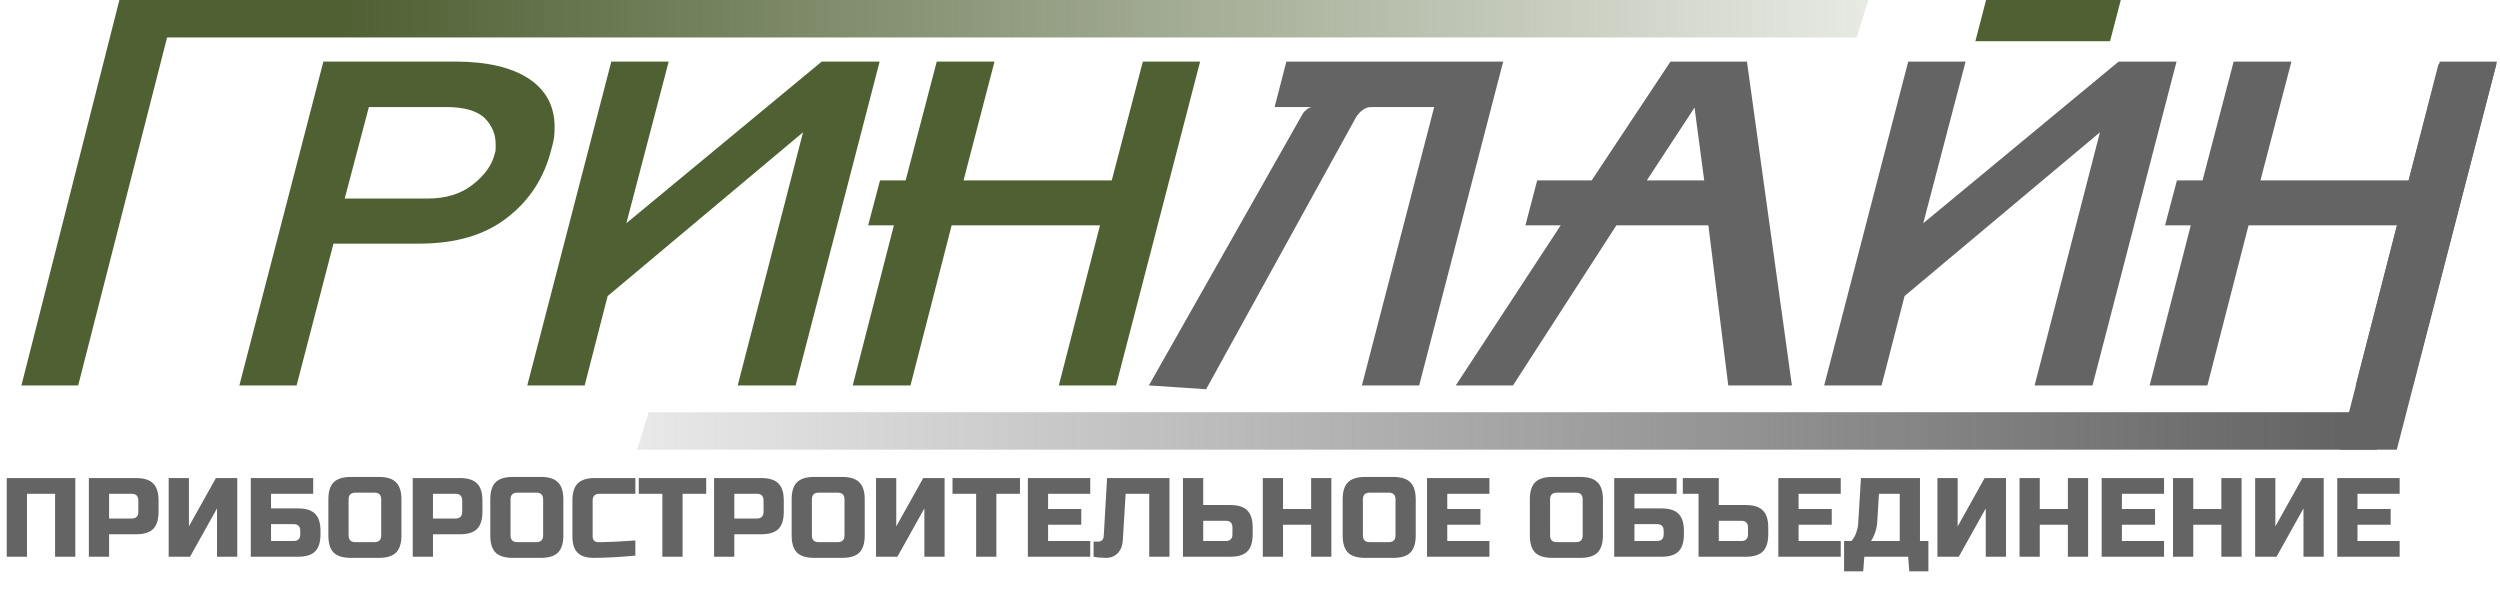
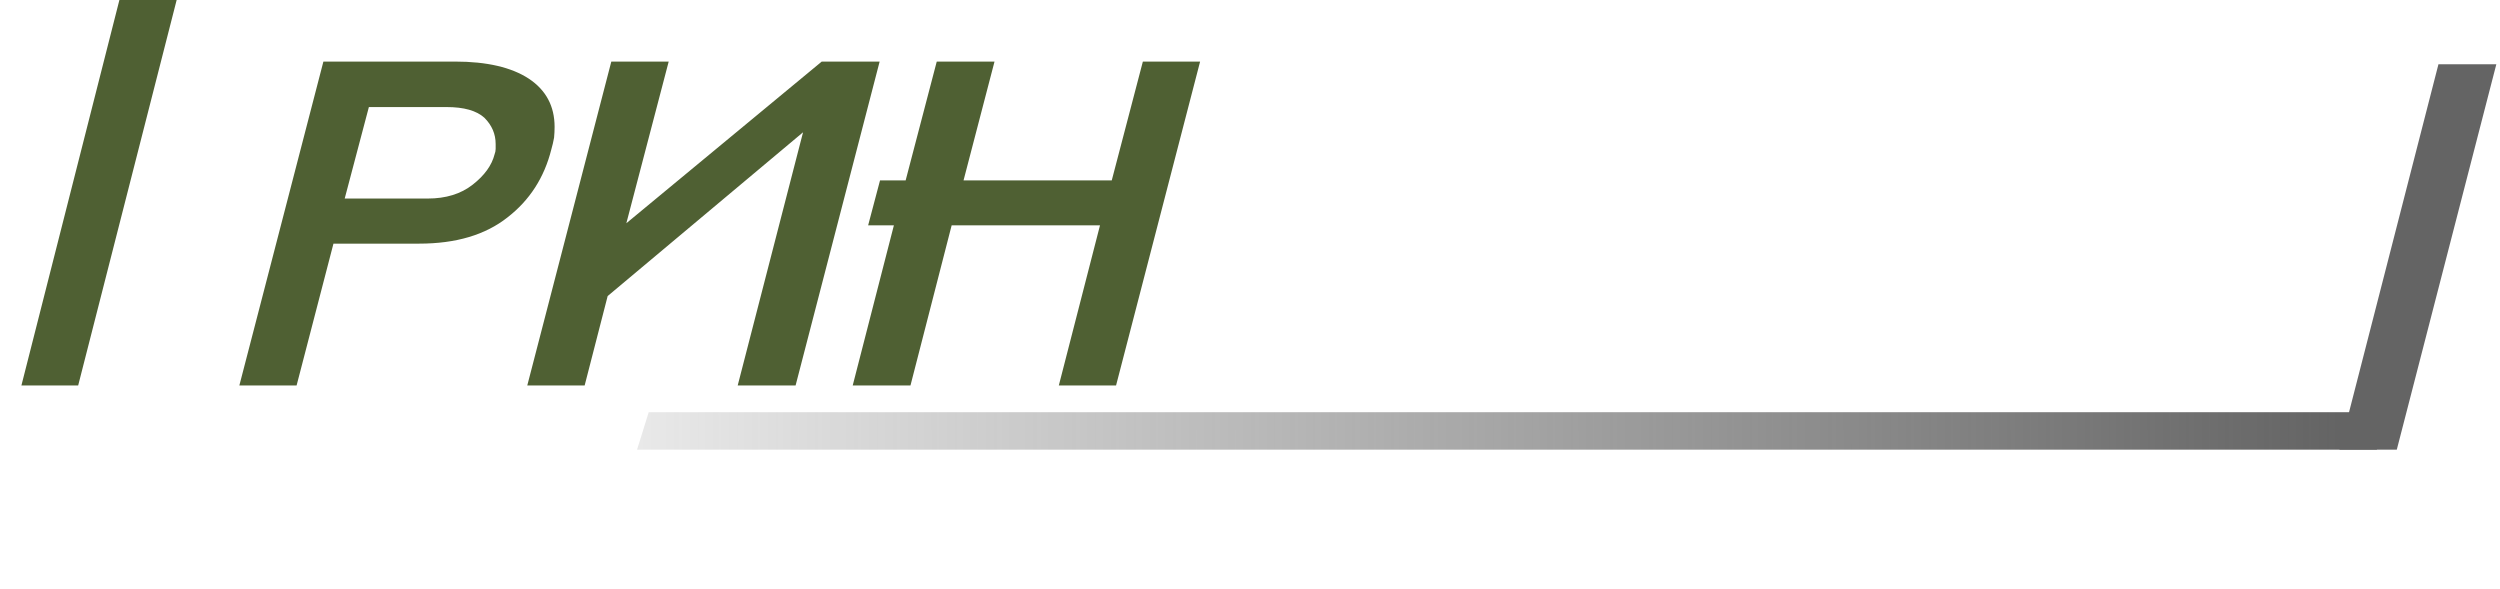
<svg xmlns="http://www.w3.org/2000/svg" width="467" height="110" viewBox="0 0 467 110" fill="none">
-   <path d="M14.07 104H10.29V92.24H5.04V104H1.26V89.3H14.07V104ZM16.6 89.3H25.42C26.89 89.3 27.954 89.636 28.612 90.308C29.284 90.966 29.62 92.03 29.62 93.5V95.6C29.62 97.07 29.284 98.141 28.612 98.813C27.954 99.471 26.89 99.8 25.42 99.8H20.38V104H16.6V89.3ZM25.84 93.5C25.84 92.66 25.42 92.24 24.58 92.24H20.38V96.86H24.58C25.42 96.86 25.84 96.44 25.84 95.6V93.5ZM44.319 104H40.539V94.97L35.499 104H31.509V89.3H35.289V98.33L40.329 89.3H44.319V104ZM50.629 94.97H55.669C57.139 94.97 58.203 95.306 58.861 95.978C59.533 96.636 59.869 97.7 59.869 99.17V99.8C59.869 101.27 59.533 102.341 58.861 103.013C58.203 103.671 57.139 104 55.669 104H46.849V89.3H58.504V92.24H50.629V94.97ZM56.089 99.17C56.089 98.33 55.669 97.91 54.829 97.91H50.629V101.06H54.829C55.669 101.06 56.089 100.64 56.089 99.8V99.17ZM71.208 93.29C71.208 92.45 70.788 92.03 69.948 92.03H66.378C65.538 92.03 65.118 92.45 65.118 93.29V100.01C65.118 100.85 65.538 101.27 66.378 101.27H69.948C70.788 101.27 71.208 100.85 71.208 100.01V93.29ZM74.988 100.01C74.988 101.48 74.652 102.551 73.98 103.223C73.322 103.881 72.258 104.21 70.788 104.21H65.538C64.068 104.21 62.997 103.881 62.325 103.223C61.667 102.551 61.338 101.48 61.338 100.01V93.29C61.338 91.82 61.667 90.756 62.325 90.098C62.997 89.426 64.068 89.09 65.538 89.09H70.788C72.258 89.09 73.322 89.426 73.98 90.098C74.652 90.756 74.988 91.82 74.988 93.29V100.01ZM77.098 89.3H85.918C87.388 89.3 88.452 89.636 89.11 90.308C89.782 90.966 90.118 92.03 90.118 93.5V95.6C90.118 97.07 89.782 98.141 89.11 98.813C88.452 99.471 87.388 99.8 85.918 99.8H80.878V104H77.098V89.3ZM86.338 93.5C86.338 92.66 85.918 92.24 85.078 92.24H80.878V96.86H85.078C85.918 96.86 86.338 96.44 86.338 95.6V93.5ZM101.457 93.29C101.457 92.45 101.037 92.03 100.197 92.03H96.627C95.787 92.03 95.367 92.45 95.367 93.29V100.01C95.367 100.85 95.787 101.27 96.627 101.27H100.197C101.037 101.27 101.457 100.85 101.457 100.01V93.29ZM105.237 100.01C105.237 101.48 104.901 102.551 104.229 103.223C103.571 103.881 102.507 104.21 101.037 104.21H95.787C94.317 104.21 93.246 103.881 92.574 103.223C91.916 102.551 91.587 101.48 91.587 100.01V93.29C91.587 91.82 91.916 90.756 92.574 90.098C93.246 89.426 94.317 89.09 95.787 89.09H101.037C102.507 89.09 103.571 89.426 104.229 90.098C104.901 90.756 105.237 91.82 105.237 93.29V100.01ZM118.687 103.79C115.565 104.07 112.975 104.21 110.917 104.21C109.545 104.21 108.537 103.888 107.893 103.244C107.249 102.6 106.927 101.592 106.927 100.22V93.5C106.927 92.03 107.256 90.966 107.914 90.308C108.586 89.636 109.657 89.3 111.127 89.3H118.687V92.24H111.967C111.127 92.24 110.707 92.66 110.707 93.5V100.22C110.707 100.542 110.798 100.801 110.98 100.997C111.176 101.179 111.421 101.27 111.715 101.27C112.009 101.27 112.331 101.27 112.681 101.27C113.031 101.256 113.395 101.242 113.773 101.228C114.151 101.214 114.529 101.2 114.907 101.186C115.299 101.172 115.796 101.144 116.398 101.102C117.014 101.06 117.777 101.011 118.687 100.955V103.79ZM127.509 104H123.729V92.24H119.319V89.3H131.919V92.24H127.509V104ZM133.392 89.3H142.212C143.682 89.3 144.746 89.636 145.404 90.308C146.076 90.966 146.412 92.03 146.412 93.5V95.6C146.412 97.07 146.076 98.141 145.404 98.813C144.746 99.471 143.682 99.8 142.212 99.8H137.172V104H133.392V89.3ZM142.632 93.5C142.632 92.66 142.212 92.24 141.372 92.24H137.172V96.86H141.372C142.212 96.86 142.632 96.44 142.632 95.6V93.5ZM157.751 93.29C157.751 92.45 157.331 92.03 156.491 92.03H152.921C152.081 92.03 151.661 92.45 151.661 93.29V100.01C151.661 100.85 152.081 101.27 152.921 101.27H156.491C157.331 101.27 157.751 100.85 157.751 100.01V93.29ZM161.531 100.01C161.531 101.48 161.195 102.551 160.523 103.223C159.865 103.881 158.801 104.21 157.331 104.21H152.081C150.611 104.21 149.54 103.881 148.868 103.223C148.21 102.551 147.881 101.48 147.881 100.01V93.29C147.881 91.82 148.21 90.756 148.868 90.098C149.54 89.426 150.611 89.09 152.081 89.09H157.331C158.801 89.09 159.865 89.426 160.523 90.098C161.195 90.756 161.531 91.82 161.531 93.29V100.01ZM176.451 104H172.671V94.97L167.631 104H163.641V89.3H167.421V98.33L172.461 89.3H176.451V104ZM186.121 104H182.341V92.24H177.931V89.3H190.531V92.24H186.121V104ZM203.658 104H192.003V89.3H203.658V92.24H195.783V95.075H201.978V98.015H195.783V101.06H203.658V104ZM209.743 100.955C209.673 101.963 209.351 102.761 208.777 103.349C208.203 103.923 207.496 104.21 206.656 104.21C205.816 104.21 205.025 104.14 204.283 104V101.165H205.228C205.494 101.165 205.711 101.074 205.879 100.892C206.061 100.71 206.159 100.486 206.173 100.22L206.803 89.3H218.458V104H214.678V92.24H210.268L209.743 100.955ZM224.761 94.34H229.801C231.271 94.34 232.335 94.676 232.993 95.348C233.665 96.006 234.001 97.07 234.001 98.54V99.8C234.001 101.27 233.665 102.341 232.993 103.013C232.335 103.671 231.271 104 229.801 104H220.981V89.3H224.761V94.34ZM230.221 98.54C230.221 97.7 229.801 97.28 228.961 97.28H224.761V101.06H228.961C229.801 101.06 230.221 100.64 230.221 99.8V98.54ZM248.7 104H244.92V98.015H239.67V104H235.89V89.3H239.67V95.075H244.92V89.3H248.7V104ZM260.68 93.29C260.68 92.45 260.26 92.03 259.42 92.03H255.85C255.01 92.03 254.59 92.45 254.59 93.29V100.01C254.59 100.85 255.01 101.27 255.85 101.27H259.42C260.26 101.27 260.68 100.85 260.68 100.01V93.29ZM264.46 100.01C264.46 101.48 264.124 102.551 263.452 103.223C262.794 103.881 261.73 104.21 260.26 104.21H255.01C253.54 104.21 252.469 103.881 251.797 103.223C251.139 102.551 250.81 101.48 250.81 100.01V93.29C250.81 91.82 251.139 90.756 251.797 90.098C252.469 89.426 253.54 89.09 255.01 89.09H260.26C261.73 89.09 262.794 89.426 263.452 90.098C264.124 90.756 264.46 91.82 264.46 93.29V100.01ZM278.225 104H266.57V89.3H278.225V92.24H270.35V95.075H276.545V98.015H270.35V101.06H278.225V104ZM295.646 93.29C295.646 92.45 295.226 92.03 294.386 92.03H290.816C289.976 92.03 289.556 92.45 289.556 93.29V100.01C289.556 100.85 289.976 101.27 290.816 101.27H294.386C295.226 101.27 295.646 100.85 295.646 100.01V93.29ZM299.426 100.01C299.426 101.48 299.09 102.551 298.418 103.223C297.76 103.881 296.696 104.21 295.226 104.21H289.976C288.506 104.21 287.435 103.881 286.763 103.223C286.105 102.551 285.776 101.48 285.776 100.01V93.29C285.776 91.82 286.105 90.756 286.763 90.098C287.435 89.426 288.506 89.09 289.976 89.09H295.226C296.696 89.09 297.76 89.426 298.418 90.098C299.09 90.756 299.426 91.82 299.426 93.29V100.01ZM305.315 94.97H310.355C311.825 94.97 312.889 95.306 313.547 95.978C314.219 96.636 314.555 97.7 314.555 99.17V99.8C314.555 101.27 314.219 102.341 313.547 103.013C312.889 103.671 311.825 104 310.355 104H301.535V89.3H313.19V92.24H305.315V94.97ZM310.775 99.17C310.775 98.33 310.355 97.91 309.515 97.91H305.315V101.06H309.515C310.355 101.06 310.775 100.64 310.775 99.8V99.17ZM321.069 89.3V94.34H326.109C327.579 94.34 328.643 94.676 329.301 95.348C329.973 96.006 330.309 97.07 330.309 98.54V99.8C330.309 101.27 329.973 102.341 329.301 103.013C328.643 103.671 327.579 104 326.109 104H317.289V92.24H314.349V89.3H321.069ZM326.529 98.54C326.529 97.7 326.109 97.28 325.269 97.28H321.069V101.06H325.269C326.109 101.06 326.529 100.64 326.529 99.8V98.54ZM343.85 104H332.195V89.3H343.85V92.24H335.975V95.075H342.17V98.015H335.975V101.06H343.85V104ZM347.625 89.3H358.65V101.06H360.225V106.73H356.655L356.445 104H348.255L348.045 106.73H344.475V101.06H345.84C346.246 100.598 346.547 100.08 346.743 99.506C346.953 98.918 347.072 98.386 347.1 97.91L347.625 89.3ZM354.87 101.06V92.24H350.985L350.67 97.49C350.628 98.344 350.418 99.205 350.04 100.073C349.886 100.437 349.711 100.766 349.515 101.06H354.87ZM374.72 104H370.94V94.97L365.9 104H361.91V89.3H365.69V98.33L370.73 89.3H374.72V104ZM390.06 104H386.28V98.015H381.03V104H377.25V89.3H381.03V95.075H386.28V89.3H390.06V104ZM404.245 104H392.59V89.3H404.245V92.24H396.37V95.075H402.565V98.015H396.37V101.06H404.245V104ZM418.73 104H414.95V98.015H409.7V104H405.92V89.3H409.7V95.075H414.95V89.3H418.73V104ZM434.07 104H430.29V94.97L425.25 104H421.26V89.3H425.04V98.33L430.08 89.3H434.07V104ZM448.255 104H436.6V89.3H448.255V92.24H440.38V95.075H446.575V98.015H440.38V101.06H448.255V104Z" fill="#646464" />
-   <path d="M253.307 21.902L225.304 72.708L214.61 72L243.199 21.512C243.264 21.43 243.329 21.325 243.395 21.194C243.46 21.129 243.525 21.032 243.59 20.901C243.801 20.706 244.037 20.503 244.298 20.291C244.493 20.161 244.729 20.063 245.006 19.998H238.097L240.294 11.502H280.797L265.099 72H254.405L267.906 19.998H256.09C255.569 19.998 255.073 20.169 254.601 20.511C254.063 20.901 253.632 21.365 253.307 21.902ZM291.539 42.093H284.947L287.145 33.694H297.325L312.047 11.502H326.329L334.728 72H322.838L319.127 42.093H301.939L282.628 72H271.935L291.539 42.093ZM307.628 33.694H318.346L316.539 20.096L307.628 33.694ZM406.578 11.502L390.88 72H380.064L392.271 24.71L355.772 55.301L351.476 72H340.758L356.456 11.502H367.174L359.264 41.702L395.763 11.502H406.578ZM466.441 11.502L450.743 72H440.05L447.74 42.093H420.03L412.34 72H401.549L409.239 42.093H404.43L406.651 33.694H411.437L417.247 11.502H428.038L422.252 33.694H449.938L455.748 11.502H466.441Z" fill="#646464" />
  <path d="M44.712 72L60.41 11.502H84.995C90.936 11.502 95.534 12.568 98.789 14.7C101.995 16.832 103.599 19.835 103.599 23.709C103.599 24.376 103.566 25.044 103.501 25.711C103.371 26.443 103.2 27.176 102.988 27.908C101.67 33.165 98.944 37.397 94.81 40.603C90.675 43.875 85.174 45.511 78.306 45.511H62.29L55.405 72H44.712ZM68.906 19.998L64.39 37.088H79.893C83.294 37.088 86.094 36.225 88.291 34.5C90.505 32.775 91.872 30.879 92.393 28.811C92.523 28.47 92.588 28.136 92.588 27.811C92.588 27.469 92.588 27.168 92.588 26.907C92.588 25.035 91.888 23.4 90.488 22C89.023 20.665 86.663 19.998 83.408 19.998H68.906ZM164.316 11.502L148.618 72H137.803L150.01 24.71L113.511 55.301L109.214 72H98.496L114.194 11.502H124.912L117.002 41.702L153.501 11.502H164.316ZM224.18 11.502L208.481 72H197.788L205.479 42.093H177.769L170.078 72H159.287L166.978 42.093H162.168L164.39 33.694H169.175L174.985 11.502H185.776L179.99 33.694H207.676L213.486 11.502H224.18Z" fill="#4F6033" />
  <path d="M22.304 0H33L14.603 72H4L22.304 0Z" fill="#4F6033" />
  <path d="M455.504 12H466.316L447.719 84H437L455.504 12Z" fill="#646464" />
-   <path d="M24 0H349L346.824 7H24V0Z" fill="url(#paint0_linear_172_91)" />
  <path d="M444 84H119L121.176 77H444V84Z" fill="url(#paint1_linear_172_91)" />
-   <path d="M371 0H396.161L394.161 7.691H369L371 0Z" fill="#4F6033" />
  <defs>
    <linearGradient id="paint0_linear_172_91" x1="63.662" y1="3.64" x2="392.48" y2="3.64" gradientUnits="userSpaceOnUse">
      <stop stop-color="#4F6033" />
      <stop offset="1" stop-color="#4F6033" stop-opacity="0" />
    </linearGradient>
    <linearGradient id="paint1_linear_172_91" x1="436.824" y1="80.185" x2="65.53" y2="80.734" gradientUnits="userSpaceOnUse">
      <stop stop-color="#646464" />
      <stop offset="1" stop-color="#646464" stop-opacity="0" />
    </linearGradient>
  </defs>
</svg>